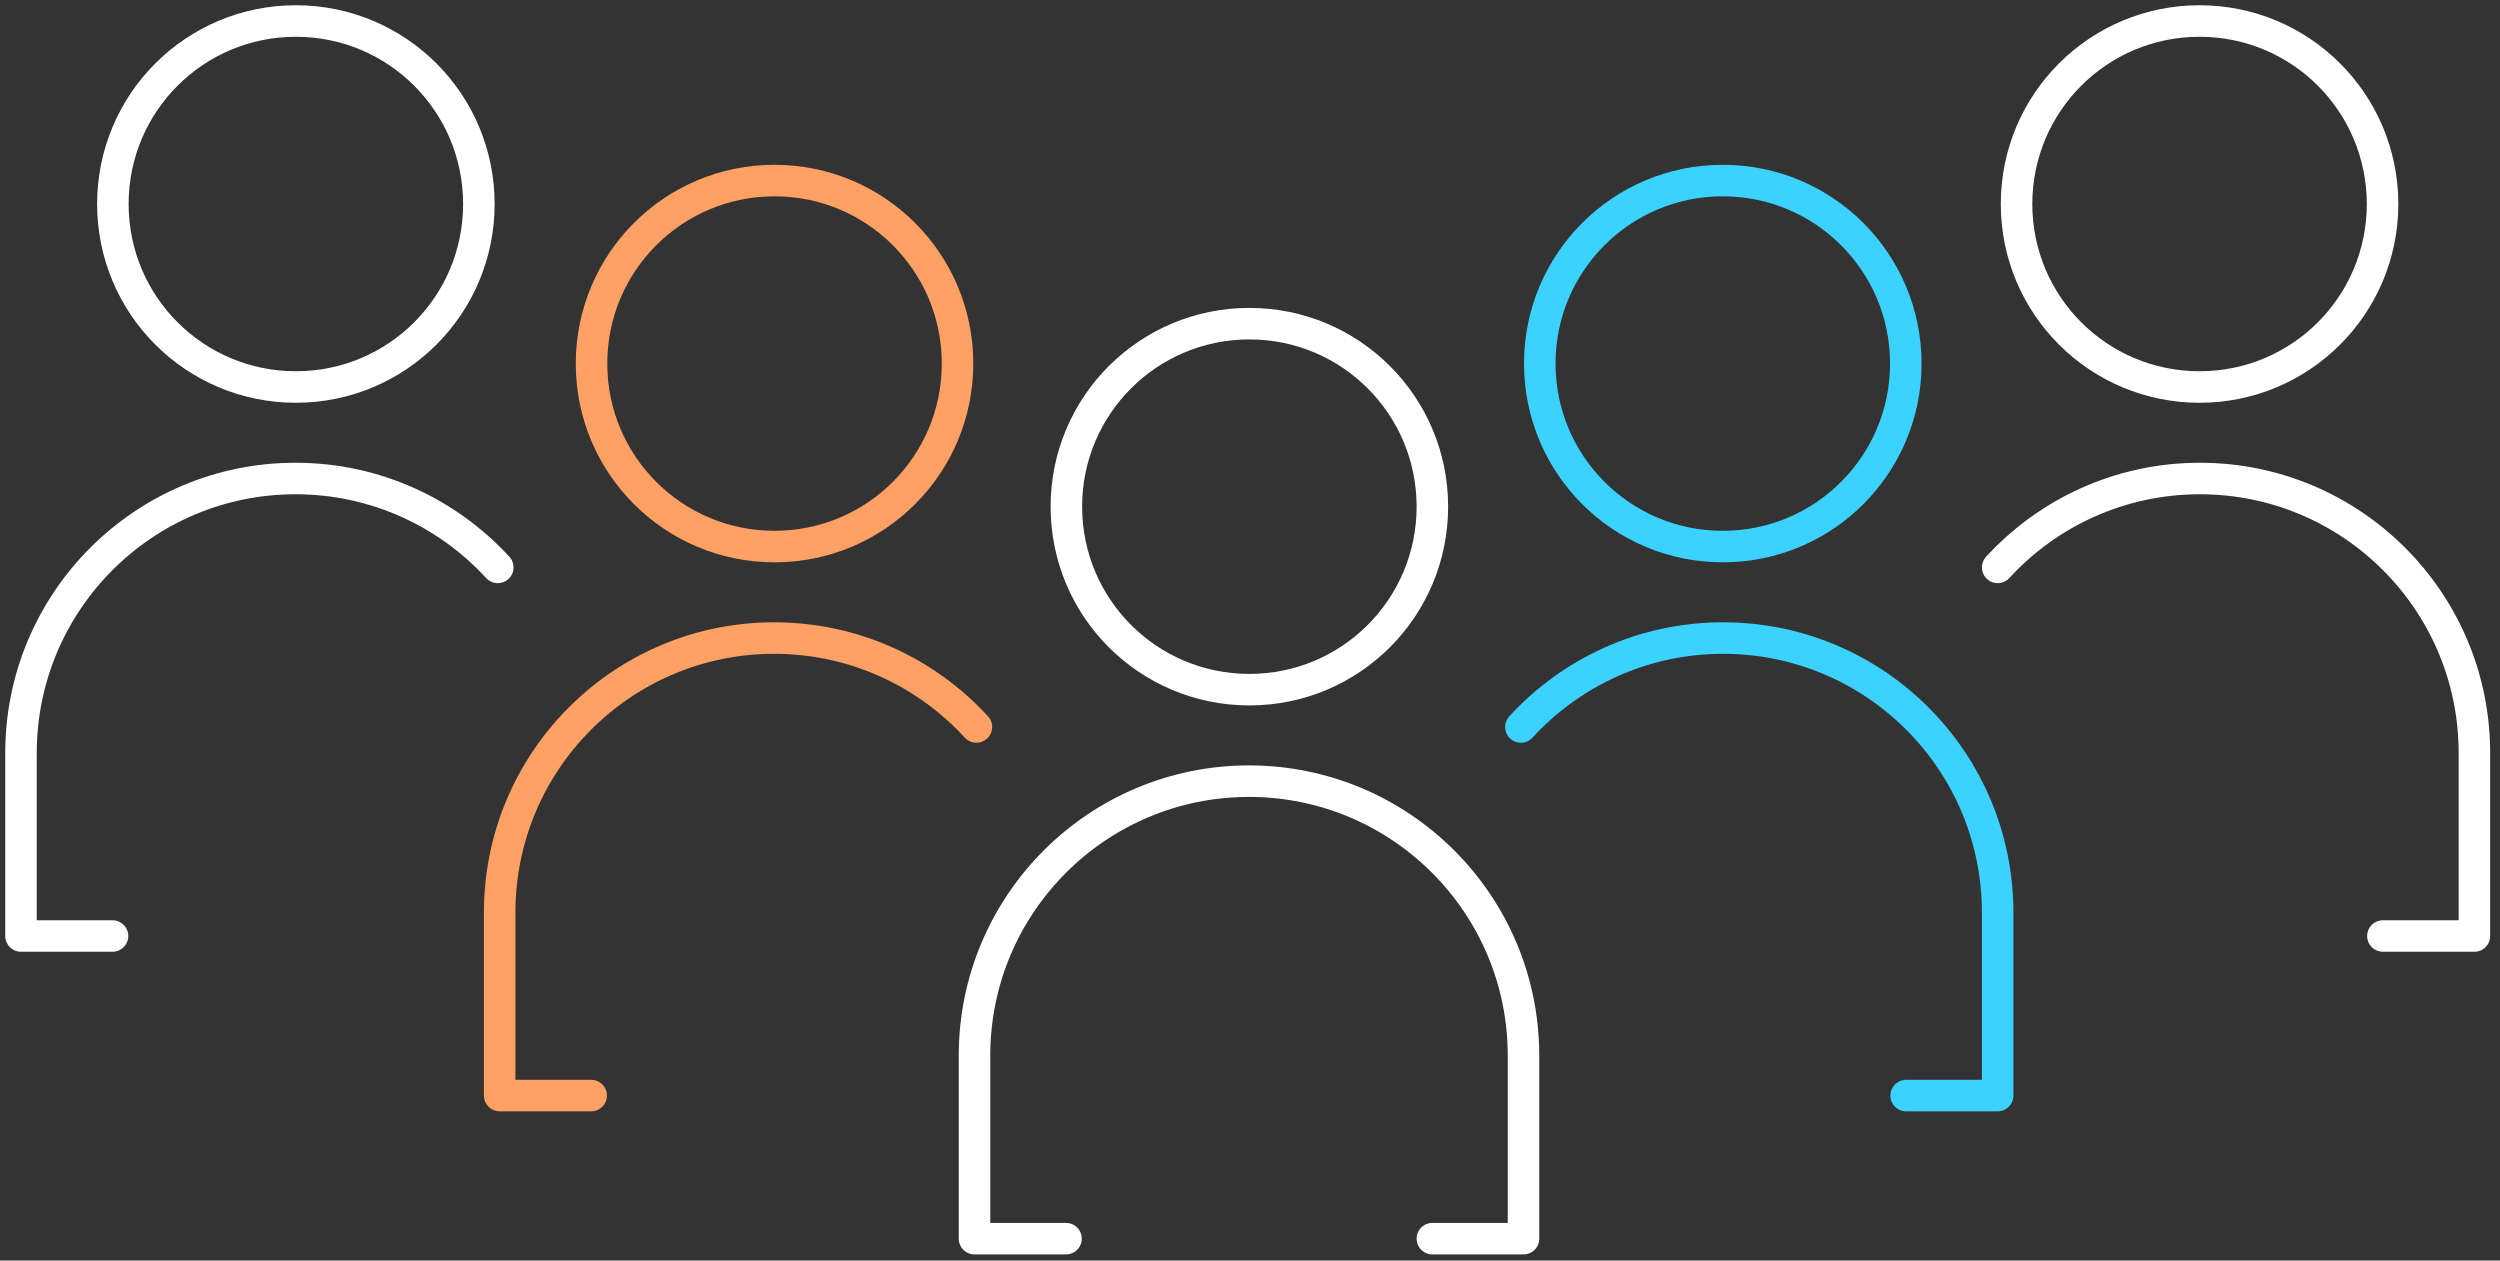
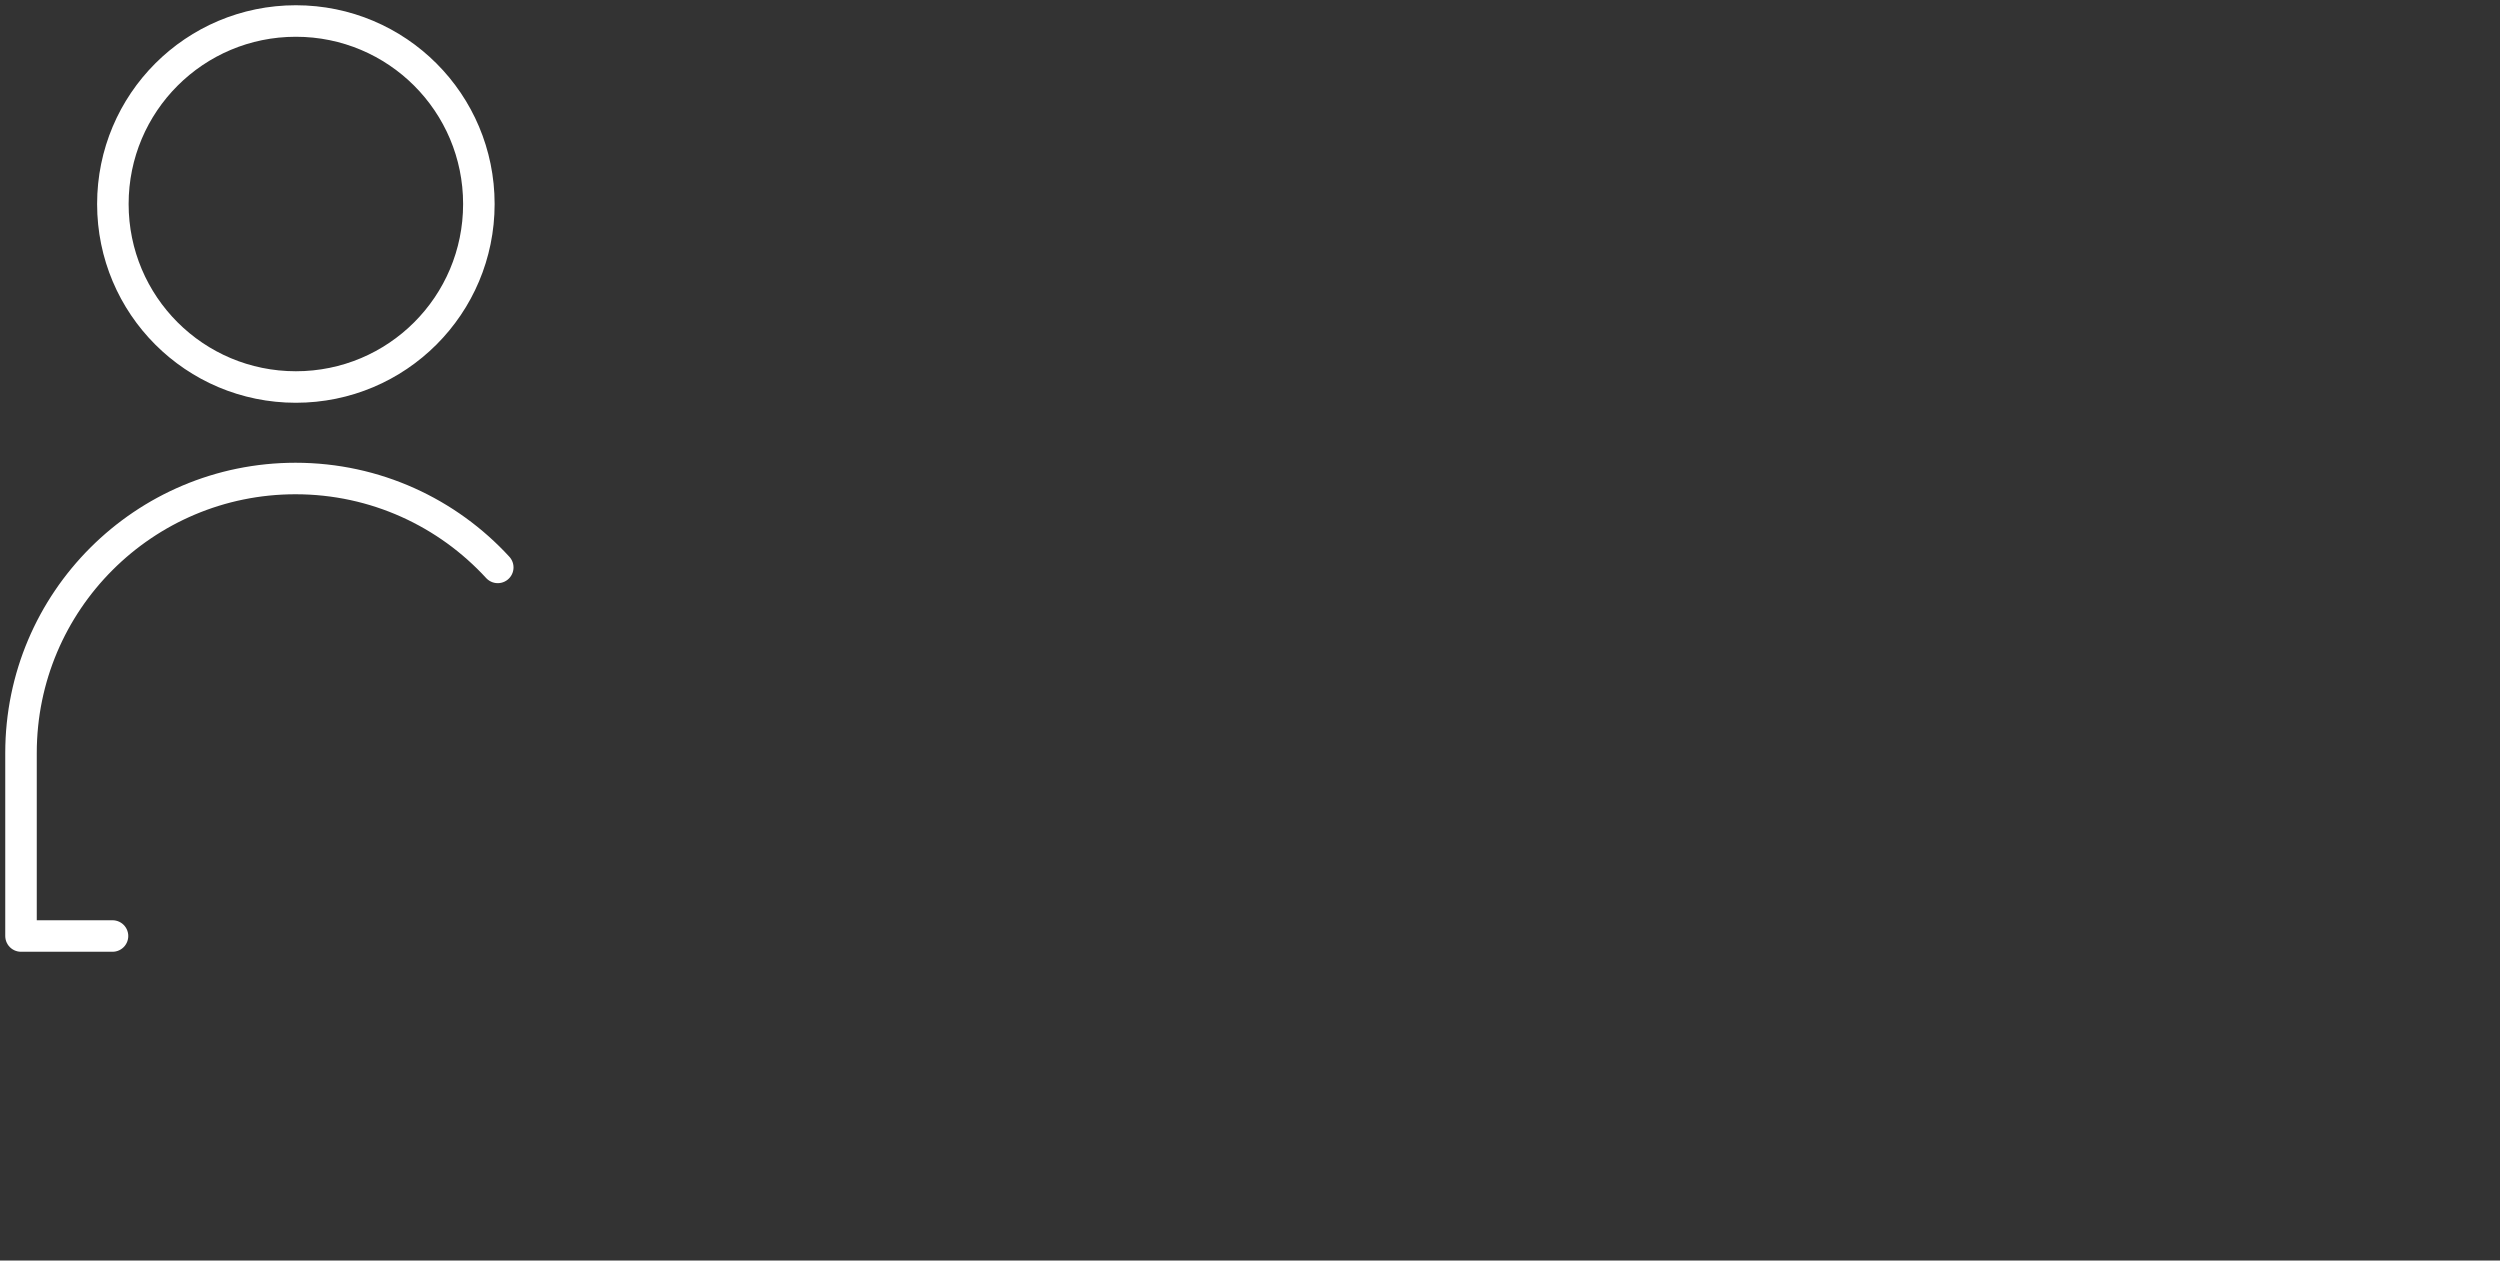
<svg xmlns="http://www.w3.org/2000/svg" width="238" height="120" viewBox="0 0 238 120" fill="none">
  <rect x="0" y="0" width="238" height="120" fill="#333333" stroke="none" />
-   <path d="M101.484 117.921H92.773V100.5C92.773 86.05 104.49 74.367 118.906 74.367C133.322 74.367 145.038 86.05 145.038 100.5V117.921H136.362M136.362 48.235C136.362 57.868 128.573 65.656 118.94 65.656C109.307 65.656 101.518 57.868 101.518 48.235C101.518 38.602 109.307 30.813 118.94 30.813C128.573 30.813 136.362 38.602 136.362 48.235Z" stroke="white" stroke-width="3" stroke-linecap="round" stroke-linejoin="round" />
-   <path d="M56.279 104.298H47.568V86.876C47.568 72.426 59.285 60.743 73.701 60.743C81.315 60.743 88.175 64.002 92.955 69.207M91.157 34.611C91.157 44.244 83.368 52.033 73.735 52.033C64.102 52.033 56.313 44.244 56.313 34.611C56.313 24.978 64.102 17.189 73.735 17.189C83.368 17.189 91.157 24.978 91.157 34.611Z" stroke="#FFA064" stroke-width="3" stroke-linecap="round" stroke-linejoin="round" />
  <path d="M10.711 89.108H2V71.687C2 57.237 13.717 45.554 28.133 45.554C35.746 45.554 42.607 48.813 47.387 54.017M45.588 19.422C45.588 29.055 37.8 36.843 28.167 36.843C18.534 36.843 10.745 29.055 10.745 19.422C10.745 9.789 18.534 2 28.167 2C37.8 2 45.588 9.789 45.588 19.422Z" stroke="white" stroke-width="3" stroke-linecap="round" stroke-linejoin="round" />
-   <path d="M181.465 104.298H190.176V86.876C190.176 72.426 178.459 60.743 164.043 60.743C156.43 60.743 149.569 64.002 144.789 69.207M146.587 34.611C146.587 44.244 154.376 52.033 164.009 52.033C173.642 52.033 181.431 44.244 181.431 34.611C181.431 24.978 173.642 17.189 164.009 17.189C154.376 17.189 146.587 24.978 146.587 34.611Z" stroke="#3CD2FF" stroke-width="3" stroke-linecap="round" stroke-linejoin="round" />
-   <path d="M226.854 89.108H235.564V71.687C235.564 57.237 223.847 45.554 209.432 45.554C201.818 45.554 194.957 48.813 190.178 54.017M191.976 19.422C191.976 29.055 199.765 36.843 209.398 36.843C219.031 36.843 226.819 29.055 226.819 19.422C226.819 9.789 219.031 2 209.398 2C199.765 2 191.976 9.789 191.976 19.422Z" stroke="white" stroke-width="3" stroke-linecap="round" stroke-linejoin="round" />
</svg>